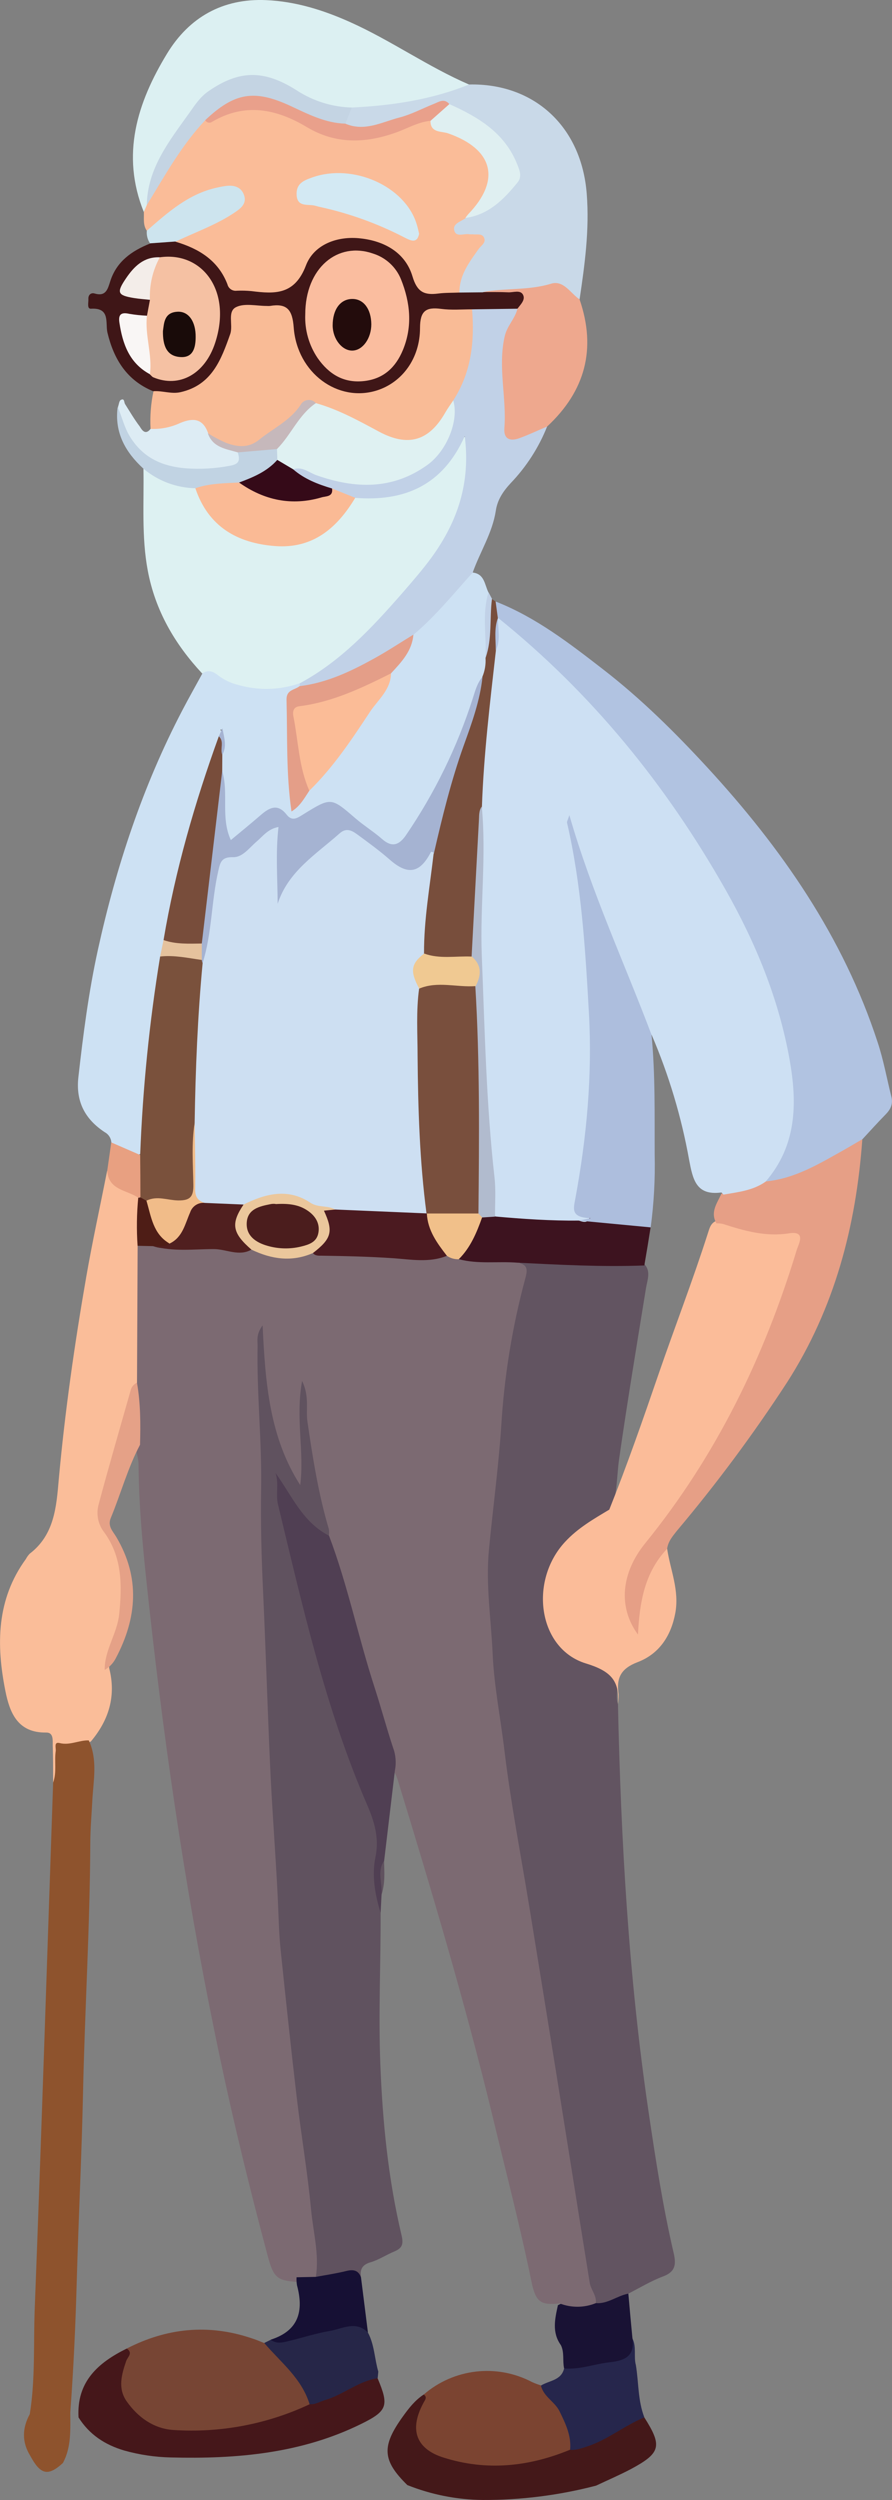
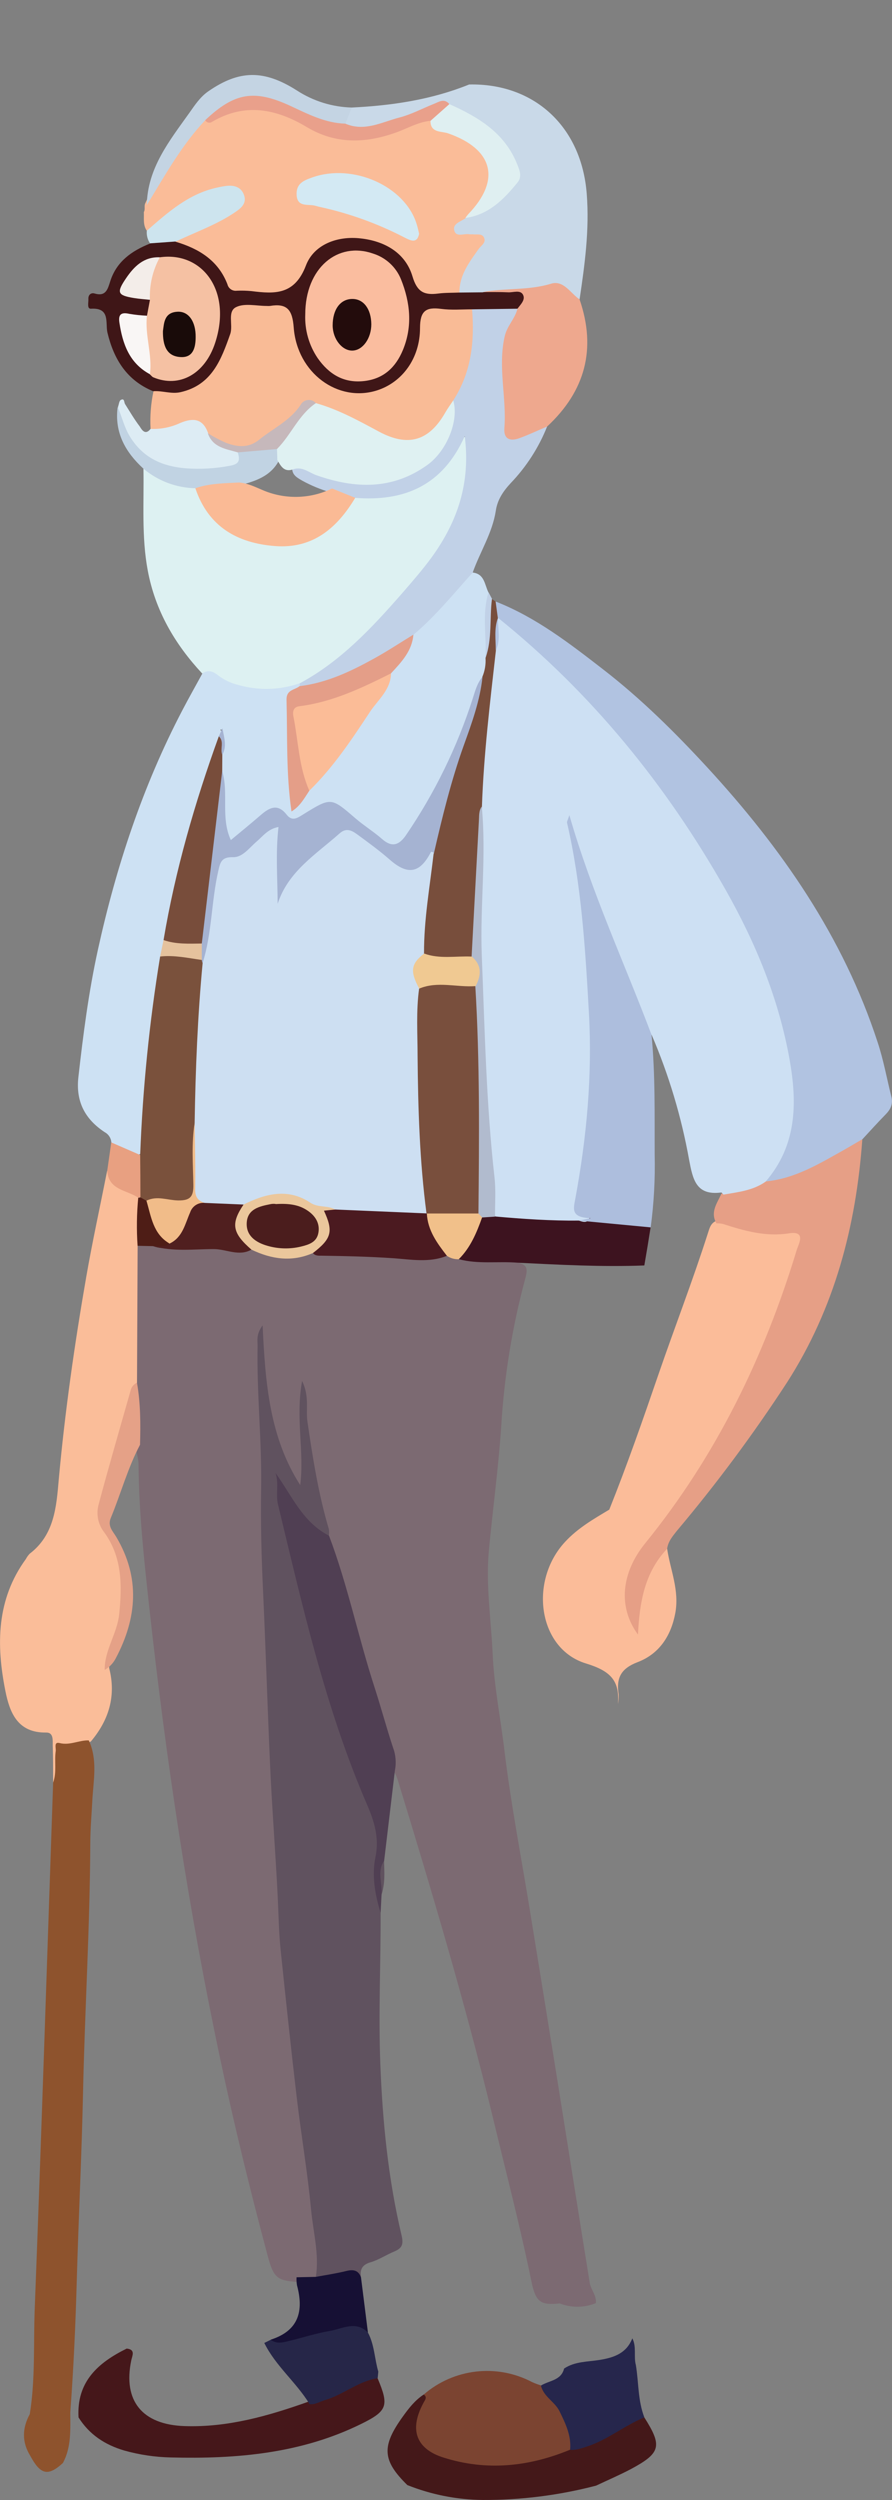
<svg xmlns="http://www.w3.org/2000/svg" width="100" height="280" viewBox="0 0 100 280" fill="none">
  <rect x="0" y="0" width="100" height="280" fill="#808080" stroke="none" />
  <g clip-path="url(#clip0_4806_3602)">
-     <path d="M69.277 190.861C69.611 206.126 70.471 221.354 72.702 236.472C73.489 241.801 74.309 247.13 75.527 252.356C75.817 253.618 75.723 254.451 74.319 254.967C72.986 255.463 71.728 256.236 70.438 256.889C69.334 257.921 68.174 258.747 66.57 257.911C65.994 257.05 65.633 256.063 65.519 255.034C62.185 233.141 57.996 211.402 55.125 189.419C54.035 181.24 54.026 172.954 55.098 164.772C55.639 160.689 55.805 156.559 56.399 152.475C56.739 150.01 57.209 147.564 57.809 145.148C58.143 143.859 58.68 142.583 58.18 141.211C58.692 140.875 59.312 140.744 59.917 140.845C63.458 141.338 67.02 141.094 70.588 141.178C71.132 141.154 71.674 141.269 72.162 141.511C73.029 142.343 72.572 143.339 72.425 144.249C71.388 150.64 70.321 157.025 69.404 163.437C69.151 165.229 69.201 167.064 68.654 168.812C68.204 169.918 67.127 170.311 66.233 170.911C63.038 173.052 61.201 175.887 61.471 179.887C61.674 182.884 63.999 185.682 66.973 186.322C69.191 186.795 69.181 186.795 69.197 189.056C69.184 189.662 69.077 190.272 69.277 190.861Z" fill="#625461" />
    <path d="M52.985 64.125C54.319 64.272 54.319 65.457 54.752 66.337C55.005 68.668 54.892 71.033 54.915 73.381C54.982 74.198 54.843 75.019 54.512 75.769C52.721 79.813 51.581 84.122 49.39 88.006C48.383 89.876 47.279 91.691 46.082 93.445C44.771 95.28 44.031 95.407 42.174 94.068C40.86 93.189 39.644 92.173 38.545 91.037C37.602 89.991 36.675 89.828 35.544 90.731C35.019 91.145 34.452 91.502 33.85 91.796C33.34 92.049 32.743 92.246 32.296 91.856C30.846 90.584 29.769 91.38 28.662 92.373C28.165 92.816 27.638 93.228 27.128 93.658C25.74 94.827 25.43 94.714 25.05 92.992C24.812 91.863 24.701 90.712 24.717 89.558C24.717 88.472 24.843 87.37 24.497 86.304C24.38 85.763 24.38 85.203 24.497 84.662C24.755 83.722 24.874 82.749 24.85 81.774C24.78 81.525 24.607 81.871 24.85 81.848C24.897 81.848 24.92 81.894 24.907 82.001C24.877 82.234 24.847 82.47 24.83 82.71C23.583 87.28 21.875 91.703 20.738 96.313C19.998 99.31 19.505 102.381 18.794 105.392C18.768 106.105 18.431 106.758 18.461 107.474C17.38 114.268 16.68 121.103 16.27 127.967C16.259 128.33 16.188 128.688 16.06 129.027C14.393 130.216 13.522 128.833 12.485 127.954C12.468 127.713 12.39 127.48 12.257 127.278C12.125 127.075 11.943 126.91 11.728 126.798C9.524 125.34 8.48 123.374 8.787 120.643C9.327 115.854 9.941 111.084 10.978 106.365C13.029 97.039 16.003 88.046 20.425 79.586C21.152 78.191 21.929 76.822 22.683 75.439C23.099 74.607 23.773 74.773 24.37 75.106C27.004 76.579 29.742 77.125 32.706 76.249C32.854 76.215 33.008 76.212 33.157 76.239C33.306 76.266 33.448 76.324 33.574 76.409C33.641 76.472 33.692 76.551 33.721 76.639C33.75 76.727 33.757 76.82 33.74 76.912C32.863 77.837 32.61 78.933 32.64 80.206C32.706 83.323 32.566 86.451 33.173 89.565C33.78 89.448 33.894 88.802 34.307 88.489C37.792 84.415 41.127 80.239 43.511 75.396C44.448 73.984 45.638 72.731 46.129 71.043C48.129 68.615 50.44 66.487 52.501 64.122C52.591 63.978 52.818 64.025 52.985 64.125Z" fill="#CDE1F3" />
    <path d="M33.603 76.526C31.39 77.294 28.993 77.363 26.74 76.722C25.92 76.529 25.149 76.167 24.476 75.66C23.952 75.234 23.342 74.941 22.672 75.437C19.594 72.143 17.403 68.379 16.566 63.906C15.855 60.126 16.152 56.302 16.082 52.495C18.083 53.055 19.914 54.077 21.958 54.493C22.958 55.603 23.419 57.098 24.572 58.157C27.907 61.195 34.366 62.077 37.828 57.654C38.411 56.908 38.985 56.105 39.792 55.546C40.539 55.213 41.339 55.309 42.126 55.283C45.851 55.153 48.759 53.617 50.713 50.377C51.066 49.791 51.29 48.745 52.097 48.941C52.904 49.138 52.644 50.164 52.69 50.86C52.94 54.707 51.757 58.187 49.659 61.315C46.08 66.733 41.584 71.487 36.374 75.367C35.553 75.96 34.763 76.709 33.603 76.526Z" fill="#DDF1F2" />
    <path d="M55.564 67.37C60.079 69.135 63.854 72.063 67.635 74.987C71.874 78.265 75.672 82.025 79.284 85.942C87.6 94.968 94.526 104.907 98.381 116.707C99.048 118.706 99.418 120.797 99.932 122.846C100.129 123.639 99.848 124.245 99.291 124.811C98.401 125.714 97.551 126.663 96.687 127.592C94.183 130.257 90.835 131.342 87.547 132.541C87.267 132.665 86.96 132.716 86.655 132.689C86.35 132.662 86.057 132.559 85.803 132.388C85.439 131.526 86.163 131.056 86.536 130.48C88.287 127.815 88.711 124.888 88.407 121.79C87.297 110.359 81.961 100.677 75.649 91.441C72.153 86.259 68.187 81.41 63.801 76.956C61.923 75.067 59.882 73.342 57.858 71.6C57.031 70.887 56.191 70.184 55.611 69.239C55.411 68.622 54.954 68.006 55.564 67.37Z" fill="#B1C3E1" />
    <path d="M5.957 199.647C5.957 198.255 5.957 196.866 5.91 195.477C5.91 194.897 6.007 194.031 5.18 194.045C1.959 194.098 1.082 191.787 0.602 189.382C-0.429 184.216 -0.399 179.14 2.899 174.614C3.013 174.4 3.154 174.201 3.319 174.024C6.084 171.919 6.321 168.802 6.584 165.741C7.278 158.107 8.361 150.523 9.675 142.976C10.366 139.009 11.236 135.072 12.009 131.125C12.873 132.664 14.944 132.874 15.738 134.496C16.044 136.224 15.881 137.963 15.888 139.701C15.888 144.631 16.121 149.56 15.774 154.486C13.934 159.043 12.997 163.872 11.619 168.568C11.487 169.006 11.453 169.467 11.521 169.919C11.588 170.372 11.755 170.803 12.009 171.183C14.637 175.233 14.474 179.51 13.073 183.916C12.763 184.882 12.133 185.768 12.246 186.854C13.033 189.951 12.21 192.646 10.192 195.041C9.969 195.131 10.265 195.067 10.032 195.117C7.931 195.55 5.974 196.086 6.587 198.968C6.601 199.056 6.595 199.146 6.569 199.231C6.543 199.316 6.498 199.395 6.437 199.46C6.377 199.525 6.302 199.576 6.219 199.609C6.136 199.641 6.046 199.654 5.957 199.647Z" fill="#FABD99" />
    <path d="M69.276 190.861C69.489 188.217 68.436 187.144 65.681 186.305C60.346 184.673 59.265 177.095 63.347 172.692C64.771 171.15 66.541 170.131 68.305 169.079C70.306 164.083 72.084 158.983 73.834 153.887C75.648 148.618 77.666 143.419 79.363 138.11C79.53 137.594 79.657 137.044 80.21 136.778C81.021 136.481 81.754 136.848 82.511 137.041C84.215 137.477 85.909 137.897 87.707 137.707C89.954 137.49 90.421 138.02 89.771 140.145C88.415 144.738 86.744 149.231 84.769 153.594C81.532 160.652 77.442 167.287 72.591 173.352C70.393 176.076 70.056 179.014 71.203 182.081C71.27 179.467 71.624 176.752 73.441 174.498C73.801 174.045 74.028 173.395 74.791 173.452C75.148 175.86 76.192 178.115 75.698 180.709C75.205 183.304 73.841 185.262 71.487 186.158C69.563 186.888 69.076 187.973 69.359 189.779C69.375 190.141 69.347 190.505 69.276 190.861Z" fill="#FBBC99" />
    <path d="M16.459 25.842C16.008 25.2 16.162 24.46 16.125 23.751C16.315 23.441 16.125 23.065 16.292 22.752C17.659 19.714 19.533 17 21.597 14.402C22.011 13.885 22.407 13.342 23.134 13.223C23.671 13.122 24.189 12.943 24.672 12.69C25.972 12.099 27.392 11.816 28.82 11.862C30.247 11.909 31.645 12.283 32.905 12.956C35.276 14.155 37.574 15.464 40.438 15.214C42.295 15.051 43.966 14.408 45.677 13.819C46.467 13.542 47.221 13.086 48.118 13.306C49.118 14.122 50.342 14.541 51.529 14.971C55.317 16.4 56.811 21.189 53.153 23.964C52.927 24.172 52.716 24.394 52.52 24.63C52.143 25.076 51.132 25.559 52.693 25.782C55.027 26.116 55.221 26.572 53.793 28.447C52.753 29.826 52.333 31.498 51.459 32.96C50.235 33.503 48.958 33.27 47.698 33.22C46.767 33.187 46.324 32.554 46.054 31.754C45.053 28.827 42.872 27.285 39.914 27.178C36.957 27.071 34.876 28.767 33.765 31.461C33.142 32.97 32.118 33.46 30.624 33.253C29.308 33.045 27.981 32.918 26.649 32.873C26.089 32.873 25.495 32.714 25.239 32.187C24.055 29.769 21.967 28.394 19.67 27.245C19.643 26.342 20.427 26.245 20.984 25.982C22.494 25.22 24.088 24.627 25.512 23.704C26.159 23.284 27.033 22.828 26.599 21.889C26.166 20.95 25.265 21.249 24.498 21.429C22.164 21.989 20.163 23.238 18.359 24.777C17.819 25.279 17.429 26.096 16.459 25.842Z" fill="#FABC98" />
    <path d="M5.957 199.647C6.38 198.495 6.08 197.286 6.247 196.117C6.297 195.784 6.007 195.054 6.677 195.221C7.841 195.514 8.855 194.888 9.952 194.924C10.979 197.129 10.462 199.447 10.348 201.709C10.268 203.281 10.125 204.85 10.122 206.428C10.085 215.754 9.508 225.08 9.308 234.406C9.161 241.371 8.808 248.335 8.611 255.303C8.474 260.266 8.251 265.235 7.881 270.188C7.881 272.116 8.014 274.065 7.057 275.85C5.39 277.382 4.54 277.182 3.389 275.044C2.432 273.498 2.492 271.94 3.339 270.381C3.969 266.471 3.743 262.514 3.893 258.584C4.653 238.943 5.283 219.295 5.957 199.647Z" fill="#8E532D" />
-     <path d="M16.456 22.975C16.346 23.235 16.233 23.491 16.123 23.751C13.528 17.323 15.386 11.485 18.737 5.989C21.208 1.939 24.96 -0.2 29.845 0.014C33.16 0.16 36.264 1.136 39.265 2.482C43.85 4.537 47.972 7.478 52.604 9.476C52.167 10.008 51.623 10.443 51.007 10.752C50.392 11.06 49.718 11.236 49.029 11.268C47.319 11.425 45.565 11.528 43.901 12.297C42.567 12.907 41.026 12.497 39.566 12.544C37.249 12.462 34.994 11.779 33.023 10.562C28.454 7.897 25.447 8.414 21.995 12.464C19.406 15.524 17.515 19.111 16.456 22.975Z" fill="#DCF0F2" />
    <path d="M16.88 48.035C16.801 46.611 16.913 45.182 17.214 43.788C17.614 43.272 18.174 43.352 18.714 43.405C21.049 43.635 22.652 42.523 23.836 40.631C24.75 39.172 25.42 37.616 25.45 35.871C25.477 34.322 26.251 33.703 27.738 33.746C28.708 33.773 29.679 33.73 30.649 33.746C32.8 33.799 33.17 34.123 33.43 36.227C33.55 37.558 33.95 38.849 34.604 40.014C36.131 42.572 38.782 43.928 41.293 43.418C44.094 42.849 46.239 40.421 46.575 37.423C46.609 37.12 46.605 36.817 46.625 36.514C46.759 34.449 47.052 34.123 49.173 34.133C50.48 34.133 51.841 33.8 53.081 34.562C53.874 37.356 53.613 40.344 52.348 42.959C52.051 43.625 51.634 44.215 51.304 44.854C50.794 45.677 50.34 46.539 49.76 47.315C47.943 49.75 45.618 50.363 42.874 49.037C40.42 47.855 38.065 46.456 35.458 45.597C34.744 45.244 34.21 45.46 33.737 46.073C32.453 47.738 30.676 48.814 28.932 49.853C26.791 51.132 24.88 50.123 23.126 48.771C22.359 47.658 21.395 47.508 20.125 47.901C19.071 48.218 17.974 48.981 16.88 48.035Z" fill="#F9BB96" />
    <path d="M74.789 173.462C72.258 176.126 71.701 179.457 71.521 183.071C69.254 179.987 69.647 176.15 72.345 172.829C80.278 163.064 85.683 151.986 89.318 139.999C89.515 139.349 90.432 137.824 88.458 138.133C85.847 138.543 83.456 137.857 81.041 137.081C80.804 137.031 80.561 137.009 80.318 137.014C79.591 135.755 80.398 134.756 80.875 133.7C82.423 132.953 84.092 132.488 85.803 132.325C89.115 132.022 91.866 130.326 94.674 128.758C95.341 128.381 96.007 127.978 96.674 127.592C95.974 137.324 93.573 146.51 88.234 154.83C84.466 160.613 80.346 166.159 75.896 171.437C75.416 172.046 74.902 172.633 74.789 173.462Z" fill="#E69F86" />
    <path d="M39.442 12.044C43.95 11.824 48.375 11.168 52.593 9.463C59.836 9.303 65.199 14.126 65.779 21.726C66.089 25.743 65.559 29.627 64.975 33.54C62.641 32.011 60.147 32.541 57.639 32.907C56.405 33.084 55.118 32.794 53.891 33.194C53.047 33.281 52.18 33.504 51.503 32.738C51.503 30.796 52.623 29.347 53.671 27.872C53.941 27.492 54.494 27.205 54.281 26.656C54.067 26.106 53.454 26.306 53 26.243C52.88 26.249 52.76 26.249 52.64 26.243C52.043 26.103 51.11 26.649 50.916 25.77C50.756 25.034 51.676 24.811 52.183 24.438C53.807 23.505 55.455 22.626 56.795 21.257C57.796 20.258 57.952 19.298 57.275 18.016C56.097 15.737 54.17 13.933 51.816 12.907C51.21 12.63 50.586 12.39 50.002 12.068C49.149 11.718 48.475 12.277 47.778 12.557C45.644 13.41 43.513 14.252 41.216 14.556C40.312 14.679 39.402 14.858 38.688 14.046C38.348 13.15 38.888 12.59 39.442 12.044Z" fill="#C9D9E8" />
    <path d="M50.811 44.847C52.839 41.72 53.219 38.253 52.922 34.646C54.473 33.663 56.114 34.036 57.748 34.312C58.491 34.782 58.128 35.375 57.871 35.895C56.7 38.266 56.537 40.764 56.934 43.322C57.134 44.591 57.047 45.853 57.031 47.119C57.014 48.385 57.587 48.718 58.771 48.361C59.608 48.108 60.352 47.385 61.339 47.765C60.399 50.125 59.01 52.28 57.251 54.113C56.39 55.043 55.76 55.992 55.583 57.208C55.2 59.699 53.816 61.801 52.996 64.122C50.848 66.497 48.837 69.001 46.37 71.073C45.466 72.639 43.779 73.155 42.368 74.041C40.217 75.393 37.853 76.279 35.438 77.038C34.808 77.232 34.158 77.481 33.608 76.849C33.608 76.745 33.608 76.639 33.608 76.532C38.22 74.051 41.708 70.3 45.099 66.427C46.253 65.095 47.393 63.792 48.434 62.364C51.261 58.433 52.769 54.157 52.102 48.841C49.638 54.383 45.329 56.185 39.85 55.762C38.793 56.048 37.976 55.282 37.016 55.129C35.937 54.818 34.896 54.389 33.911 53.85C33.348 53.517 32.741 53.227 32.754 52.431C33.548 51.482 34.315 52.301 35.015 52.538C37.259 53.301 39.523 54.017 41.908 53.77C46.273 53.314 50.228 51.189 50.811 44.847Z" fill="#C1D1E7" />
    <path d="M58.012 34.576L52.92 34.646C51.766 34.646 50.586 34.745 49.465 34.596C47.738 34.366 47.094 34.822 47.087 36.73C47.087 40.168 45.067 42.829 42.266 43.725C37.894 45.111 33.319 41.793 32.928 36.691C32.785 34.719 32.205 33.939 30.261 34.266C30.14 34.276 30.018 34.276 29.897 34.266C28.744 34.266 27.433 33.933 26.486 34.389C25.449 34.875 26.152 36.367 25.819 37.387C24.795 40.288 23.755 43.125 20.243 43.922C19.186 44.161 18.196 43.732 17.169 43.818C14.218 42.602 12.764 40.244 12.047 37.263C11.79 36.184 12.407 34.442 10.199 34.576C9.723 34.605 9.933 33.873 9.909 33.48C9.883 33.017 10.213 32.754 10.6 32.87C11.88 33.253 12.083 32.364 12.36 31.501C13.067 29.287 14.761 28.104 16.802 27.285C17.712 26.432 18.669 26.206 19.703 27.078C22.304 27.851 24.472 29.177 25.495 31.838C25.55 32.068 25.688 32.27 25.884 32.404C26.079 32.538 26.318 32.593 26.553 32.561C27.099 32.538 27.646 32.553 28.19 32.604C30.828 32.937 33.035 33.04 34.299 29.73C35.196 27.378 37.827 26.399 40.428 26.702C43.096 26.995 45.45 28.291 46.244 30.962C46.771 32.734 47.578 33.074 49.128 32.877C49.909 32.777 50.702 32.8 51.489 32.767L54.1 32.74C55.227 32.554 56.361 32.674 57.488 32.667C57.985 32.667 58.685 32.414 58.886 33.1C59.086 33.786 58.759 34.339 58.012 34.576Z" fill="#3F1617" />
    <path d="M45.665 278.328C42.861 275.577 42.751 273.998 45.151 270.667C45.818 269.735 46.525 268.822 47.509 268.183C48.473 268.516 47.893 269.115 47.726 269.601C46.705 272.599 47.556 274.168 50.64 275.011C55.109 276.233 59.427 275.394 63.712 274.088C66.113 273.625 68.167 272.373 70.268 271.217C70.855 270.884 71.409 270.218 72.222 270.734C74.273 273.958 74.09 274.731 70.725 276.539C69.458 277.205 68.127 277.778 66.827 278.391C62.679 279.474 58.408 280.013 54.122 279.997C51.224 279.967 48.356 279.402 45.665 278.328Z" fill="#441819" />
    <path d="M58.011 34.575C58.362 34.099 58.935 33.576 58.632 33.007C58.328 32.437 57.551 32.767 56.984 32.74C56.031 32.694 55.07 32.717 54.113 32.71C56.644 32.241 59.255 32.547 61.783 31.774C63.177 31.348 63.957 32.843 64.978 33.54C66.882 39.079 65.608 43.805 61.34 47.768C60.282 48.215 59.242 48.714 58.158 49.101C57.158 49.434 56.451 49.177 56.544 47.948C56.811 44.531 55.794 41.12 56.578 37.68C56.841 36.487 57.745 35.698 58.011 34.575Z" fill="#EEA88E" />
    <path d="M55.562 67.37C55.646 67.976 55.729 68.579 55.809 69.185C55.809 69.285 55.839 69.385 55.856 69.484C56.102 70.693 55.909 71.922 56.039 73.148C55.732 77.535 55.075 81.888 54.765 86.274C54.669 87.653 54.692 89.049 54.432 90.418C54.002 92.666 53.968 94.964 53.888 97.222C53.792 100.043 53.321 102.845 53.462 105.672C53.51 106.219 53.36 106.766 53.038 107.211C51.111 107.937 49.206 108.134 47.369 106.971C46.948 106.293 46.804 105.478 46.969 104.696C47.399 101.699 47.472 98.661 48.129 95.704C49.25 88.819 52.131 82.454 54.072 75.816C54.355 75.148 54.478 74.422 54.432 73.698C54.651 71.798 54.763 69.888 54.765 67.976C54.765 67.679 54.365 67.1 55.139 67.083L55.562 67.37Z" fill="#784E3C" />
    <path d="M72.236 270.75C70.015 271.653 68.148 273.242 65.844 273.998C65.207 274.204 64.606 274.437 63.929 274.381C63.159 272.049 62.262 269.818 60.565 267.982C60.516 267.925 60.48 267.858 60.458 267.786C60.436 267.713 60.429 267.638 60.437 267.563C60.445 267.488 60.468 267.415 60.505 267.349C60.542 267.284 60.592 267.226 60.651 267.18C61.562 266.61 62.906 266.63 63.239 265.278C64.453 264.465 65.907 264.529 67.241 264.309C68.885 264.039 70.242 263.549 70.889 261.891C71.386 262.847 71.019 263.916 71.286 264.888C71.609 266.833 71.502 268.848 72.236 270.75Z" fill="#26264C" />
-     <path d="M70.9 261.875C71.204 263.873 70.073 264.389 68.362 264.573C66.652 264.756 65.004 265.422 63.24 265.262C63.053 264.403 63.29 263.487 62.88 262.657C61.853 261.232 62.213 259.706 62.547 258.181C63.927 257.442 65.371 257.828 66.802 257.951C68.136 258.058 69.193 257.115 70.443 256.889C70.588 258.552 70.74 260.214 70.9 261.875Z" fill="#191234" />
    <path d="M16.879 48.035C18.028 48.087 19.172 47.858 20.213 47.369C21.677 46.766 22.741 46.876 23.328 48.501C24.188 49.834 25.855 49.857 26.996 50.753C27.473 51.732 26.996 52.302 26.102 52.511C22.641 53.314 19.22 53.417 16.135 51.296C14.161 49.94 13.394 47.882 13.23 45.56C13.331 45.297 13.354 44.894 13.541 44.794C13.977 44.561 13.891 45.057 14.024 45.264C14.558 46.103 15.061 46.973 15.665 47.762C15.895 48.132 16.282 48.798 16.879 48.035Z" fill="#DDECF4" />
    <path d="M13.191 45.577C13.685 46.69 13.915 47.862 14.602 48.958C16.086 51.323 18.237 52.229 20.781 52.448C22.465 52.576 24.159 52.478 25.817 52.159C26.934 51.952 26.874 51.443 26.66 50.67C28.104 50.08 29.558 49.567 31.125 50.237C31.247 50.395 31.334 50.578 31.378 50.773C31.422 50.968 31.424 51.17 31.382 51.366C30.432 53.391 28.534 53.934 26.59 54.417C25.033 54.603 23.492 55.116 21.902 54.683C19.769 54.639 17.715 53.867 16.083 52.495C14.049 50.633 12.818 48.441 13.191 45.577Z" fill="#C1D3E3" />
    <path d="M19.719 27.048L16.818 27.255C16.54 26.839 16.413 26.341 16.458 25.843C18.826 23.778 21.167 21.679 24.381 21C24.732 20.918 25.087 20.856 25.445 20.813C26.302 20.733 27.039 20.97 27.356 21.839C27.673 22.709 27.102 23.248 26.506 23.664C24.718 24.917 22.684 25.706 20.703 26.592C20.373 26.739 20.046 26.895 19.719 27.048Z" fill="#CDE4EE" />
    <path d="M15.498 134.14C14.221 133.27 12.164 133.314 12.023 131.119L12.474 127.951L15.712 129.36C16.635 130.782 16.315 132.288 16.018 133.793C15.973 133.894 15.9 133.98 15.808 134.041C15.716 134.103 15.609 134.137 15.498 134.14Z" fill="#E8A081" />
    <path d="M55.156 67.066C54.869 69.268 55.196 71.533 54.436 73.681C54.556 71.233 54.016 68.758 54.769 66.337L55.156 67.066Z" fill="#C1D1E7" />
    <path d="M66.797 257.951C65.502 258.48 64.053 258.492 62.749 257.985C60.612 258.208 60.051 257.838 59.578 255.527C58.311 249.345 56.713 243.243 55.243 237.111C52.158 224.375 48.407 211.825 44.572 199.295C44.441 198.891 44.255 198.508 44.018 198.156C43.151 193.739 41.514 189.539 40.33 185.213C39.1 180.706 37.843 176.22 36.409 171.753C35.108 167.137 34.151 162.461 33.974 158.098C33.998 159.793 34.308 161.925 34.481 164.07C34.551 164.975 34.815 166.301 33.631 166.538C32.597 166.747 32.297 165.475 31.924 164.689C29.923 160.462 29.296 155.953 29.232 152.532C30.133 159.367 29.526 167.437 29.863 175.48C30.116 181.536 30.113 187.597 30.53 193.639C31.017 200.467 31.41 207.295 31.827 214.13C32.597 226.786 34.551 239.316 35.902 251.909C36.019 252.999 36.522 254.204 35.532 255.2C34.835 255.627 34.058 255.607 33.284 255.577C31.083 255.417 30.67 255.117 30.013 252.666C28.052 245.338 26.241 237.967 24.677 230.543C21.126 213.843 18.598 196.98 16.734 180.02C16.154 174.718 15.57 169.405 15.534 164.06C15.534 163.26 15.2 162.517 15.2 161.728C15.383 159.443 14.71 157.135 15.36 154.86L15.43 139.522C15.98 139.023 16.627 139.096 17.281 139.189C18.471 139.559 19.692 139.403 20.896 139.353C23.263 139.259 25.608 139.549 27.962 139.666C30.38 140.332 32.814 140.728 35.298 140.025C40.14 139.892 44.969 140.692 49.807 140.378C50.456 140.366 51.104 140.421 51.741 140.542C53.102 140.831 54.483 140.811 55.863 140.831C56.623 140.831 57.444 140.731 58.041 141.411C59.118 141.657 59.191 142.104 58.878 143.229C57.42 148.645 56.52 154.195 56.19 159.793C55.876 164.416 55.246 169.016 54.809 173.632C54.446 177.509 55.056 181.369 55.23 185.229C55.393 188.893 56.133 192.51 56.563 196.154C57.274 202.013 58.401 207.811 59.351 213.627C60.378 219.922 61.399 226.22 62.412 232.522C63.653 240.245 64.87 247.976 66.117 255.7C66.257 256.479 66.901 257.095 66.797 257.951Z" fill="#7C6A72" />
    <path d="M72.938 137.467C72.716 138.886 72.481 140.307 72.235 141.731C67.499 141.914 62.771 141.654 58.042 141.424C55.841 141.241 53.604 141.617 51.43 141.025C52.137 139.223 52.804 137.401 54.211 135.985C54.703 135.821 55.22 135.747 55.738 135.765C58.799 135.945 61.864 136.072 64.925 136.242C66.979 136.661 69.1 136.345 71.154 136.798C71.791 136.938 72.485 136.858 72.938 137.467Z" fill="#3D131F" />
    <path d="M15.742 134.106C15.742 132.525 15.733 130.943 15.715 129.36C15.998 121.91 16.746 114.485 17.952 107.128C19.62 106.169 21.177 106.608 22.734 107.384C22.883 107.56 22.996 107.762 23.068 107.98C23.261 110.265 22.948 112.543 22.814 114.808C22.604 118.409 22.631 122.016 22.364 125.61C21.814 127.695 22.147 129.816 22.097 131.921C22.027 134.749 21.647 135.142 18.763 134.986C18.099 134.953 17.438 134.872 16.785 134.742C16.568 134.753 16.352 134.698 16.166 134.584C15.98 134.471 15.832 134.304 15.742 134.106Z" fill="#7A513C" />
    <path d="M22.715 107.854C22.661 107.751 22.629 107.637 22.622 107.521C22.165 106.962 22.125 106.302 22.145 105.626C22.642 99.478 23.608 93.389 24.392 87.277C24.405 87.095 24.457 86.918 24.547 86.758C24.636 86.599 24.76 86.461 24.909 86.355C25.666 88.869 24.712 91.557 25.879 94.089C26.93 93.213 28.084 92.277 29.214 91.301C30.188 90.451 31.125 89.949 32.132 91.241C32.779 92.07 33.399 91.574 34.026 91.191C37.127 89.279 37.114 89.296 39.848 91.654C40.809 92.48 41.903 93.156 42.85 93.985C43.973 94.968 44.767 94.625 45.517 93.536C48.732 88.824 51.25 83.674 52.994 78.245C53.264 77.392 53.494 76.509 54.094 75.8C53.817 78.464 52.894 80.986 51.993 83.484C50.583 87.417 49.592 91.457 48.659 95.514C47.731 98.032 45.727 98.565 43.657 96.846C42.63 95.994 41.589 95.164 40.539 94.342C39.488 93.519 38.561 93.549 37.601 94.415C35.41 96.39 32.876 98.079 31.858 101.056C31.808 101.235 31.7 101.393 31.552 101.505C31.404 101.618 31.224 101.68 31.038 101.682C30.125 99.094 30.928 96.353 30.521 93.556C28.854 94.698 27.57 96.297 25.576 96.836C24.909 97.016 24.949 97.949 24.816 98.588C24.265 101.193 24.272 103.887 23.588 106.472C23.402 106.985 23.585 107.741 22.715 107.854Z" fill="#A5B3D2" />
    <path d="M24.912 86.351C24.149 92.79 23.387 99.23 22.624 105.669C21.11 106.479 19.663 106.542 18.336 105.283C19.65 97.472 21.841 89.898 24.532 82.461C25.119 82.957 25.119 82.957 24.922 84.529L24.912 86.351Z" fill="#784D3B" />
    <path d="M43.835 75.416C43.805 77.272 42.364 78.387 41.464 79.746C39.43 82.837 37.365 85.928 34.694 88.543C33.938 88.543 33.877 87.903 33.734 87.417C33.118 85.135 32.712 82.801 32.52 80.446C32.41 79.36 32.854 78.737 33.947 78.511C36.929 77.881 39.827 77.008 42.468 75.433C42.891 75.197 43.371 75.063 43.835 75.416Z" fill="#FBBC97" />
    <path d="M43.833 75.417C40.555 77.062 37.251 78.637 33.549 79.1C32.882 79.184 32.799 79.707 32.882 80.18C33.449 82.977 33.486 85.892 34.679 88.556C34.126 89.382 33.659 90.288 32.679 90.888C32.062 86.644 32.232 82.508 32.122 78.378C32.092 77.219 33.042 77.299 33.582 76.849C36.644 76.479 39.361 75.183 42.009 73.715C43.486 72.895 44.9 71.963 46.344 71.08C46.201 72.909 45 74.161 43.833 75.417Z" fill="#E49E88" />
    <path d="M18.333 105.289C19.73 105.772 21.178 105.692 22.622 105.675V107.517C21.071 107.297 19.53 106.954 17.953 107.131C18.08 106.52 18.207 105.906 18.333 105.289Z" fill="#E5C29D" />
    <path d="M24.921 84.536C24.641 83.869 25.178 83.06 24.531 82.467C24.665 82.168 24.801 81.868 24.938 81.571C25.122 82.611 25.468 83.593 24.921 84.536Z" fill="#A5B3D2" />
    <path d="M21.902 54.683C23.49 54.127 25.15 54.133 26.798 54.04C27.718 54.113 28.535 54.5 29.362 54.856C30.604 55.404 31.952 55.675 33.31 55.65C34.668 55.625 36.004 55.304 37.225 54.709L39.823 55.755C37.795 59.146 35.068 61.474 30.863 61.161C26.601 60.841 23.34 58.979 21.902 54.683Z" fill="#FABA95" />
    <path d="M64.899 136.705C61.764 136.738 58.64 136.525 55.518 136.248C54.448 134.1 54.795 131.739 54.628 129.484C54.241 124.175 54.054 118.826 53.764 113.523C53.454 107.861 53.624 102.255 53.764 96.633C53.814 94.542 53.948 92.433 54.028 90.332C54.231 84.48 54.938 78.674 55.592 72.869C55.925 71.663 55.472 70.404 55.842 69.205C66.349 77.655 74.683 87.917 81.319 99.611C84.72 105.606 87.304 111.868 88.522 118.689C89.399 123.625 89.312 128.301 85.831 132.345C84.417 133.344 82.743 133.514 81.105 133.797C81.019 133.714 80.922 133.55 80.845 133.56C78.004 133.93 77.664 132.038 77.254 129.897C76.391 125.09 74.984 120.397 73.059 115.908C72.857 115.835 72.677 115.715 72.531 115.558C72.386 115.401 72.281 115.211 72.225 115.005C69.577 108.241 66.373 101.683 64.479 94.628C64.322 94.049 64.332 93.436 64.145 93.159C66.146 101.389 66.509 110.079 66.583 118.776C66.623 123.745 66.036 128.688 65.169 133.59C65.025 134.393 64.632 135.256 65.586 135.899C65.846 136.072 66.323 136.298 65.919 136.705C65.652 136.964 65.232 136.818 64.899 136.705Z" fill="#CDE0F3" />
    <path d="M15.698 161.814C14.311 164.432 13.547 167.296 12.42 170.014C12.037 170.94 12.65 171.49 13.037 172.142C15.735 176.689 15.371 181.219 12.974 185.738C12.694 186.278 12.264 186.727 11.736 187.03C11.71 184.806 13.137 182.967 13.364 180.782C13.697 177.528 13.697 174.374 11.673 171.606C11.338 171.176 11.108 170.674 11 170.14C10.892 169.607 10.909 169.055 11.05 168.529C12.197 164.222 13.45 159.945 14.664 155.659C14.714 155.484 14.802 155.323 14.921 155.186C15.04 155.049 15.188 154.94 15.355 154.866C15.765 157.174 15.761 159.506 15.698 161.814Z" fill="#E5A187" />
    <path d="M15.739 134.106C15.966 134.23 16.192 134.353 16.406 134.48C17.463 136.048 18.043 137.87 19.073 139.456C18.463 139.925 17.82 139.789 17.169 139.569L15.425 139.529C15.301 137.733 15.326 135.931 15.499 134.14C15.539 134.151 15.581 134.154 15.622 134.148C15.664 134.143 15.703 134.128 15.739 134.106Z" fill="#4E1D16" />
    <path d="M46.987 26.179C46.76 27.318 46.046 26.952 45.376 26.616C42.367 25.053 39.163 23.896 35.849 23.175C35.612 23.128 35.382 23.038 35.145 23.002C34.348 22.882 33.328 23.135 33.254 21.846C33.181 20.557 34.038 20.217 35.005 19.874C39.554 18.252 45.386 20.834 46.703 25.073C46.813 25.416 46.893 25.773 46.987 26.179Z" fill="#D3E9F3" />
    <path d="M39.443 12.044L38.716 13.859C38.076 14.469 37.349 14.192 36.662 14.009C35.143 13.598 33.675 13.017 32.287 12.277C29.572 10.912 26.951 10.838 24.46 12.784C24.037 13.129 23.536 13.366 23 13.473C20.332 16.294 18.468 19.691 16.457 22.975C16.524 18.835 18.998 15.771 21.222 12.65C21.826 11.801 22.423 10.868 23.36 10.222C26.798 7.844 29.576 7.767 33.297 10.142C35.131 11.329 37.258 11.988 39.443 12.044Z" fill="#C4D4E3" />
    <path d="M50.375 11.661C53.63 13.113 56.595 14.879 57.998 18.436C58.285 19.155 58.542 19.815 57.998 20.464C56.455 22.359 54.764 24.064 52.166 24.414C52.269 24.263 52.38 24.119 52.5 23.981C56.188 20.154 55.301 16.7 50.225 14.932C49.478 14.675 48.248 14.909 48.258 13.53C48.605 12.497 49.158 11.708 50.375 11.661Z" fill="#DFEFF1" />
    <path d="M50.378 11.66L48.267 13.529C46.853 13.665 45.643 14.408 44.342 14.861C40.924 16.073 37.61 16.154 34.402 14.238C30.967 12.183 27.456 11.48 23.781 13.642C23.72 13.686 23.65 13.717 23.576 13.731C23.502 13.746 23.425 13.745 23.352 13.728C23.278 13.711 23.209 13.678 23.149 13.633C23.089 13.587 23.04 13.529 23.004 13.462C26.302 10.345 28.526 9.992 32.591 11.877C34.548 12.786 36.483 13.789 38.717 13.849C40.864 14.778 42.805 13.675 44.776 13.162C46.09 12.829 47.32 12.163 48.594 11.654C49.184 11.431 49.781 10.958 50.378 11.66Z" fill="#E9A08B" />
    <path d="M31.087 51.509C31.087 51.103 31.064 50.7 31.051 50.293C32.051 48.202 32.958 46.02 35.413 45.151C37.93 45.857 40.198 47.116 42.485 48.342C45.753 50.093 48.094 49.397 49.922 46.203C50.188 45.734 50.515 45.297 50.812 44.848C51.479 47.086 50.098 50.51 47.901 52.082C43.986 54.886 39.808 54.746 35.486 53.231C34.639 52.934 33.885 52.205 32.868 52.565C31.851 52.925 31.478 52.205 31.087 51.509Z" fill="#DFF1F2" />
    <path d="M35.412 45.151C33.474 46.456 32.644 48.698 31.05 50.293L26.662 50.669C25.328 50.276 23.847 50.127 23.297 48.518C23.955 48.929 24.641 49.291 25.351 49.604C26.618 50.067 27.859 50.22 29.062 49.241C30.63 47.968 32.531 47.116 33.701 45.344C33.781 45.195 33.896 45.068 34.036 44.973C34.176 44.878 34.338 44.819 34.506 44.8C34.674 44.781 34.844 44.803 35.002 44.864C35.16 44.925 35.3 45.023 35.412 45.151Z" fill="#C6B8BB" />
-     <path d="M31.086 51.509L32.863 52.561C34.127 53.66 35.648 54.243 37.225 54.71C37.375 55.675 36.505 55.562 36.041 55.709C32.706 56.685 29.625 56.042 26.801 54.044C28.381 53.454 29.932 52.818 31.086 51.509Z" fill="#350A18" />
    <path d="M8.804 270.751C8.577 266.754 10.991 264.622 14.206 263.04C15.23 263.15 14.819 263.849 14.713 264.372C13.773 268.919 15.963 271.563 20.692 271.723C25.537 271.886 30.072 270.587 34.557 268.995C36.491 268.351 38.369 267.551 40.173 266.604C40.84 266.271 41.55 265.771 42.34 266.384C43.618 269.425 43.454 270.021 40.513 271.47C33.757 274.801 26.508 275.423 19.125 275.234C17.369 275.194 15.626 274.934 13.936 274.461C11.752 273.818 10.011 272.666 8.804 270.751Z" fill="#45171A" />
    <path d="M60.639 267.164C60.919 268.426 62.186 268.969 62.729 270.065C63.396 271.437 64.063 272.783 63.916 274.365C59.271 276.286 54.509 276.776 49.681 275.234C47.197 274.444 45.579 272.616 47.483 269.105C47.66 268.772 47.92 268.503 47.51 268.183C49.158 266.759 51.198 265.865 53.362 265.617C55.527 265.368 57.716 265.777 59.645 266.791C59.968 266.936 60.3 267.061 60.639 267.164Z" fill="#7B4431" />
    <path d="M42.341 266.358C40.16 266.691 38.486 268.22 36.415 268.816C35.848 268.979 35.338 269.339 34.708 269.265C33.227 266.824 30.903 265.002 29.629 262.411L30.346 262.058C33.097 261.665 35.728 260.726 38.462 260.236C39.623 260.026 40.64 260.046 41.25 261.255C41.984 262.621 41.984 264.176 42.411 265.625L42.341 266.358Z" fill="#262648" />
    <path d="M34.222 35.205C34.222 30.016 37.86 27.002 41.842 28.407C42.54 28.628 43.18 29 43.718 29.496C44.256 29.992 44.678 30.601 44.953 31.278C45.997 33.88 46.267 36.558 45.163 39.215C44.373 41.111 43.042 42.413 40.865 42.673C38.531 42.952 36.863 41.897 35.609 40.105C34.635 38.662 34.148 36.945 34.222 35.205Z" fill="#FABD9F" />
    <path d="M16.478 35.359L16.811 33.58C16.058 31.735 16.434 30.113 17.922 28.817C22.63 28.151 26.038 32.514 24.124 38.39C22.974 41.917 20.093 43.475 17.192 42.263C17.038 42.2 16.931 42.033 16.801 41.93C16.214 39.755 15.344 37.603 16.478 35.359Z" fill="#F5C1A3" />
    <path d="M16.475 35.359C16.222 37.56 17.099 39.709 16.809 41.917C14.498 40.671 13.744 38.52 13.384 36.121C13.244 35.176 13.621 34.952 14.508 35.152C15.159 35.261 15.816 35.33 16.475 35.359Z" fill="#F9F6F5" />
    <path d="M17.918 28.817C17.119 30.274 16.735 31.921 16.808 33.58C16.211 33.514 15.607 33.477 15.017 33.38C13.169 33.077 13.036 32.777 14.133 31.162C15.037 29.836 16.124 28.741 17.918 28.817Z" fill="#F3EDE9" />
    <path d="M22.718 107.854C23.768 104.524 23.688 100.973 24.465 97.576C24.685 96.61 24.798 95.967 26.132 96.004C27.189 96.034 27.95 94.955 28.763 94.258C29.48 93.646 30.054 92.829 31.221 92.623C30.887 95.541 31.114 98.355 31.128 101.22C32.311 97.586 35.419 95.694 38.047 93.362C38.784 92.696 39.381 92.976 39.998 93.416C41.261 94.342 42.539 95.268 43.716 96.3C45.717 98.042 47.077 97.812 48.304 95.438C48.304 95.407 48.418 95.404 48.471 95.418C48.527 95.441 48.579 95.474 48.624 95.514C48.198 99.264 47.517 102.991 47.537 106.785C46.767 108.257 46.87 109.749 47.461 111.252C46.947 118.962 47.671 126.639 48.094 134.326C48.149 134.748 48.149 135.174 48.094 135.595C48.035 135.813 47.902 136.002 47.718 136.132C47.067 136.459 46.328 136.57 45.61 136.448C43.049 136.115 40.465 136.185 37.897 135.975C36.3 135.719 34.746 135.24 33.282 134.553C32.733 134.304 32.139 134.17 31.536 134.16C30.933 134.149 30.334 134.263 29.777 134.493C28.923 134.806 28.056 135.009 27.186 135.239C25.762 135.402 24.338 135.499 22.924 135.146C22.067 134.873 21.707 134.326 21.74 133.387C21.83 130.856 21.674 128.318 21.82 125.783C21.917 119.798 22.154 113.819 22.718 107.854Z" fill="#CDDFF2" />
    <path d="M54.01 90.331C54.544 95.873 53.804 101.419 54.01 106.984C54.344 115.311 54.507 123.621 55.441 131.905C55.601 133.343 55.484 134.812 55.494 136.264L54.037 136.358C53.607 136.358 53.427 136.068 53.283 135.728C53.151 135.325 53.086 134.903 53.093 134.479C52.92 126.985 53.404 119.491 52.743 111.994C52.726 111.632 52.754 111.27 52.827 110.915C53.287 109.669 53.033 108.41 52.87 107.154C53.143 102.078 53.416 97.001 53.687 91.923C53.727 91.37 53.663 90.807 54.01 90.331Z" fill="#B1BBCE" />
    <path d="M52.894 107.138C54.045 108.117 53.955 109.249 53.314 110.468C51.25 111.378 49.129 111.025 47.012 110.751C45.941 108.783 46.058 107.94 47.555 106.798C49.286 107.437 51.1 107.054 52.894 107.138Z" fill="#F0C992" />
    <path d="M55.827 69.201C55.807 70.427 56.16 71.679 55.577 72.865C55.587 71.639 55.373 70.4 55.827 69.201Z" fill="#B1C3E1" />
    <path d="M42.67 214.239C42.69 219.874 42.42 225.503 42.637 231.145C42.887 237.64 43.524 244.075 45.028 250.397C45.268 251.419 45.028 251.826 44.174 252.179C43.32 252.532 42.457 253.108 41.543 253.374C40.579 253.658 40.332 254.2 40.472 255.08C39.745 254.747 39.032 254.86 38.262 254.99C37.331 255.146 36.361 255.802 35.41 255.01C35.804 252.482 35.117 250.014 34.88 247.536C34.48 243.286 33.756 239.069 33.256 234.826C32.616 229.387 32.042 223.941 31.472 218.505C31.265 216.527 31.232 214.525 31.139 212.544C30.889 207.418 30.472 202.298 30.255 197.169C29.975 190.841 29.782 184.486 29.488 178.151C29.311 174.337 29.211 170.527 29.275 166.723C29.365 161.394 28.774 156.065 28.878 150.736C28.878 150.123 28.701 149.451 29.441 148.441C29.745 154.95 30.225 160.975 33.656 166.33C34.137 162.597 33.109 158.83 33.867 154.673C34.717 156.402 34.267 157.864 34.467 159.229C35.06 163.286 35.7 167.326 36.868 171.267C36.901 171.506 36.901 171.75 36.868 171.989C36.087 172.469 35.594 171.879 35.14 171.446C33.631 170.033 32.389 168.36 31.472 166.507C31.649 168.925 32.292 171.446 32.94 173.954C33.606 176.596 34.243 179.253 34.977 181.881C35.697 184.453 36.441 187.017 37.135 189.592C38.435 194.411 40.546 198.918 42.21 203.614C42.637 204.812 42.776 206.093 42.613 207.354C42.343 209.643 42.48 211.947 42.67 214.239Z" fill="#60525F" />
    <path d="M42.671 214.239C42.037 212.207 41.67 210.056 42.084 208.031C42.554 205.822 41.934 203.931 41.137 202.089C36.468 191.287 33.911 179.873 31.166 168.505C30.886 167.35 31.296 166.147 30.883 164.965C32.714 167.499 33.921 170.49 36.885 171.996C38.983 177.535 40.16 183.347 41.984 188.966C42.708 191.201 43.318 193.475 44.051 195.7C44.37 196.535 44.445 197.443 44.268 198.318C43.868 201.689 43.467 205.058 43.064 208.427C42.581 209.646 43.204 210.951 42.778 212.174L42.671 214.239Z" fill="#503F53" />
    <path d="M37.576 135.465L47.854 135.902C48.621 137.477 49.688 138.899 50.101 140.651C48.121 141.454 46.046 141.054 44.052 140.918C41.385 140.738 38.74 140.678 36.082 140.638C35.722 140.638 35.346 140.674 35.082 140.341C35.839 138.952 36.749 137.693 36.186 135.862C35.956 135.112 37.046 135.462 37.576 135.465Z" fill="#4B1A20" />
    <path d="M35.409 255.01C36.56 254.797 37.72 254.627 38.854 254.344C39.631 254.158 40.188 254.274 40.471 255.067C40.731 257.125 40.99 259.184 41.248 261.242C39.888 259.876 38.39 260.826 36.98 261.065C35.439 261.325 33.942 261.815 32.418 262.185C31.718 262.358 31.001 262.558 30.344 262.045C33.488 261.045 34.072 258.841 33.295 255.953C33.246 255.656 33.23 255.354 33.245 255.054L35.409 255.01Z" fill="#161034" />
    <path d="M22.944 134.726L27.309 134.909C26.599 136.767 27.122 138.409 28.19 139.958C26.782 140.757 25.378 139.898 23.971 139.898C21.707 139.898 19.409 140.211 17.172 139.565C17.785 139.472 18.459 139.752 19.013 139.275C19.54 137.87 20.557 136.724 21.12 135.335C21.48 134.456 22.217 134.586 22.944 134.726Z" fill="#501F1F" />
    <path d="M28.187 139.958C26.042 138.097 25.852 137.064 27.306 134.909C29.777 133.68 32.285 133.034 34.809 134.713C35.676 135.286 36.723 134.976 37.577 135.465L36.317 135.595C37.394 137.927 37.177 138.726 35.083 140.341C32.718 141.374 30.434 141.038 28.187 139.958Z" fill="#EBC79C" />
    <path d="M50.101 140.651C49 139.232 47.94 137.797 47.853 135.902L47.816 135.922C48.725 135.486 49.72 135.26 50.728 135.26C51.735 135.26 52.73 135.486 53.639 135.922L54.049 136.348C53.439 138.057 52.752 139.722 51.431 141.034C50.958 141.053 50.491 140.919 50.101 140.651Z" fill="#F1C08A" />
    <path d="M64.9 136.704L66.234 136.434C63.963 136.368 64.283 135.412 64.503 134.223C65.77 127.368 66.417 120.44 66.024 113.483C65.62 106.328 65.197 99.161 63.566 92.133C63.543 92.033 63.63 91.906 63.83 91.297C66.341 100.003 69.996 107.83 73.04 115.894C73.474 120.36 73.374 124.84 73.394 129.317C73.458 132.041 73.309 134.766 72.947 137.467L64.9 136.704Z" fill="#ADBEDD" />
    <path d="M22.944 134.726C22.593 134.691 22.241 134.777 21.946 134.969C21.651 135.161 21.43 135.448 21.32 135.782C20.75 137.048 20.49 138.586 19.012 139.279C17.155 138.213 16.951 136.258 16.418 134.48C17.585 133.887 18.786 134.426 19.953 134.45C21.373 134.476 21.703 133.983 21.677 132.668C21.633 130.373 21.457 128.068 21.82 125.783C21.85 128.241 21.927 130.699 21.88 133.154C21.863 134.03 22.167 134.486 22.944 134.726Z" fill="#F1BC89" />
-     <path d="M29.629 262.424C31.483 264.589 33.834 266.387 34.708 269.278C29.943 271.514 24.688 272.505 19.435 272.159C17.218 272.009 15.457 270.734 14.19 268.935C13.19 267.496 13.63 265.938 14.146 264.436C14.297 263.993 14.957 263.533 14.207 263.037C18.682 260.739 23.317 260.259 28.125 261.858C28.632 262.014 29.129 262.221 29.629 262.424Z" fill="#774534" />
    <path d="M42.77 212.174C42.893 210.928 42.236 209.622 43.056 208.427C43.087 209.686 43.193 210.948 42.77 212.174Z" fill="#60525F" />
    <path d="M41.628 36.315C41.628 37.87 40.691 39.219 39.537 39.266C38.383 39.312 37.306 38.007 37.293 36.454C37.293 34.663 38.153 33.487 39.501 33.483C40.761 33.48 41.608 34.606 41.628 36.315Z" fill="#230C0C" />
    <path d="M18.266 37.09C18.393 36.201 18.39 34.999 19.887 34.915C21.154 34.842 21.958 36.028 21.934 37.753C21.934 38.935 21.651 40.084 20.234 39.991C18.656 39.901 18.249 38.672 18.266 37.09Z" fill="#190B09" />
    <path d="M53.637 135.912H47.815C47.045 130.067 46.865 124.185 46.815 118.299C46.815 115.778 46.638 113.247 46.985 110.729C49.052 109.856 51.19 110.599 53.287 110.446C53.801 118.936 53.717 127.422 53.637 135.912Z" fill="#794F3D" />
    <path d="M30.886 134.859C32.506 134.756 33.573 134.969 34.497 135.598C35.341 136.174 35.881 137.004 35.697 138.06C35.514 139.116 34.67 139.392 33.723 139.622C32.482 139.917 31.186 139.883 29.962 139.525C28.665 139.152 27.551 138.393 27.664 136.897C27.778 135.402 29.091 135.109 30.305 134.869C30.665 134.786 31.039 134.859 30.886 134.859Z" fill="#4B1D1D" />
  </g>
  <defs>
    <clipPath id="clip0_4806_3602">
      <rect width="100" height="280" fill="white" />
    </clipPath>
  </defs>
</svg>